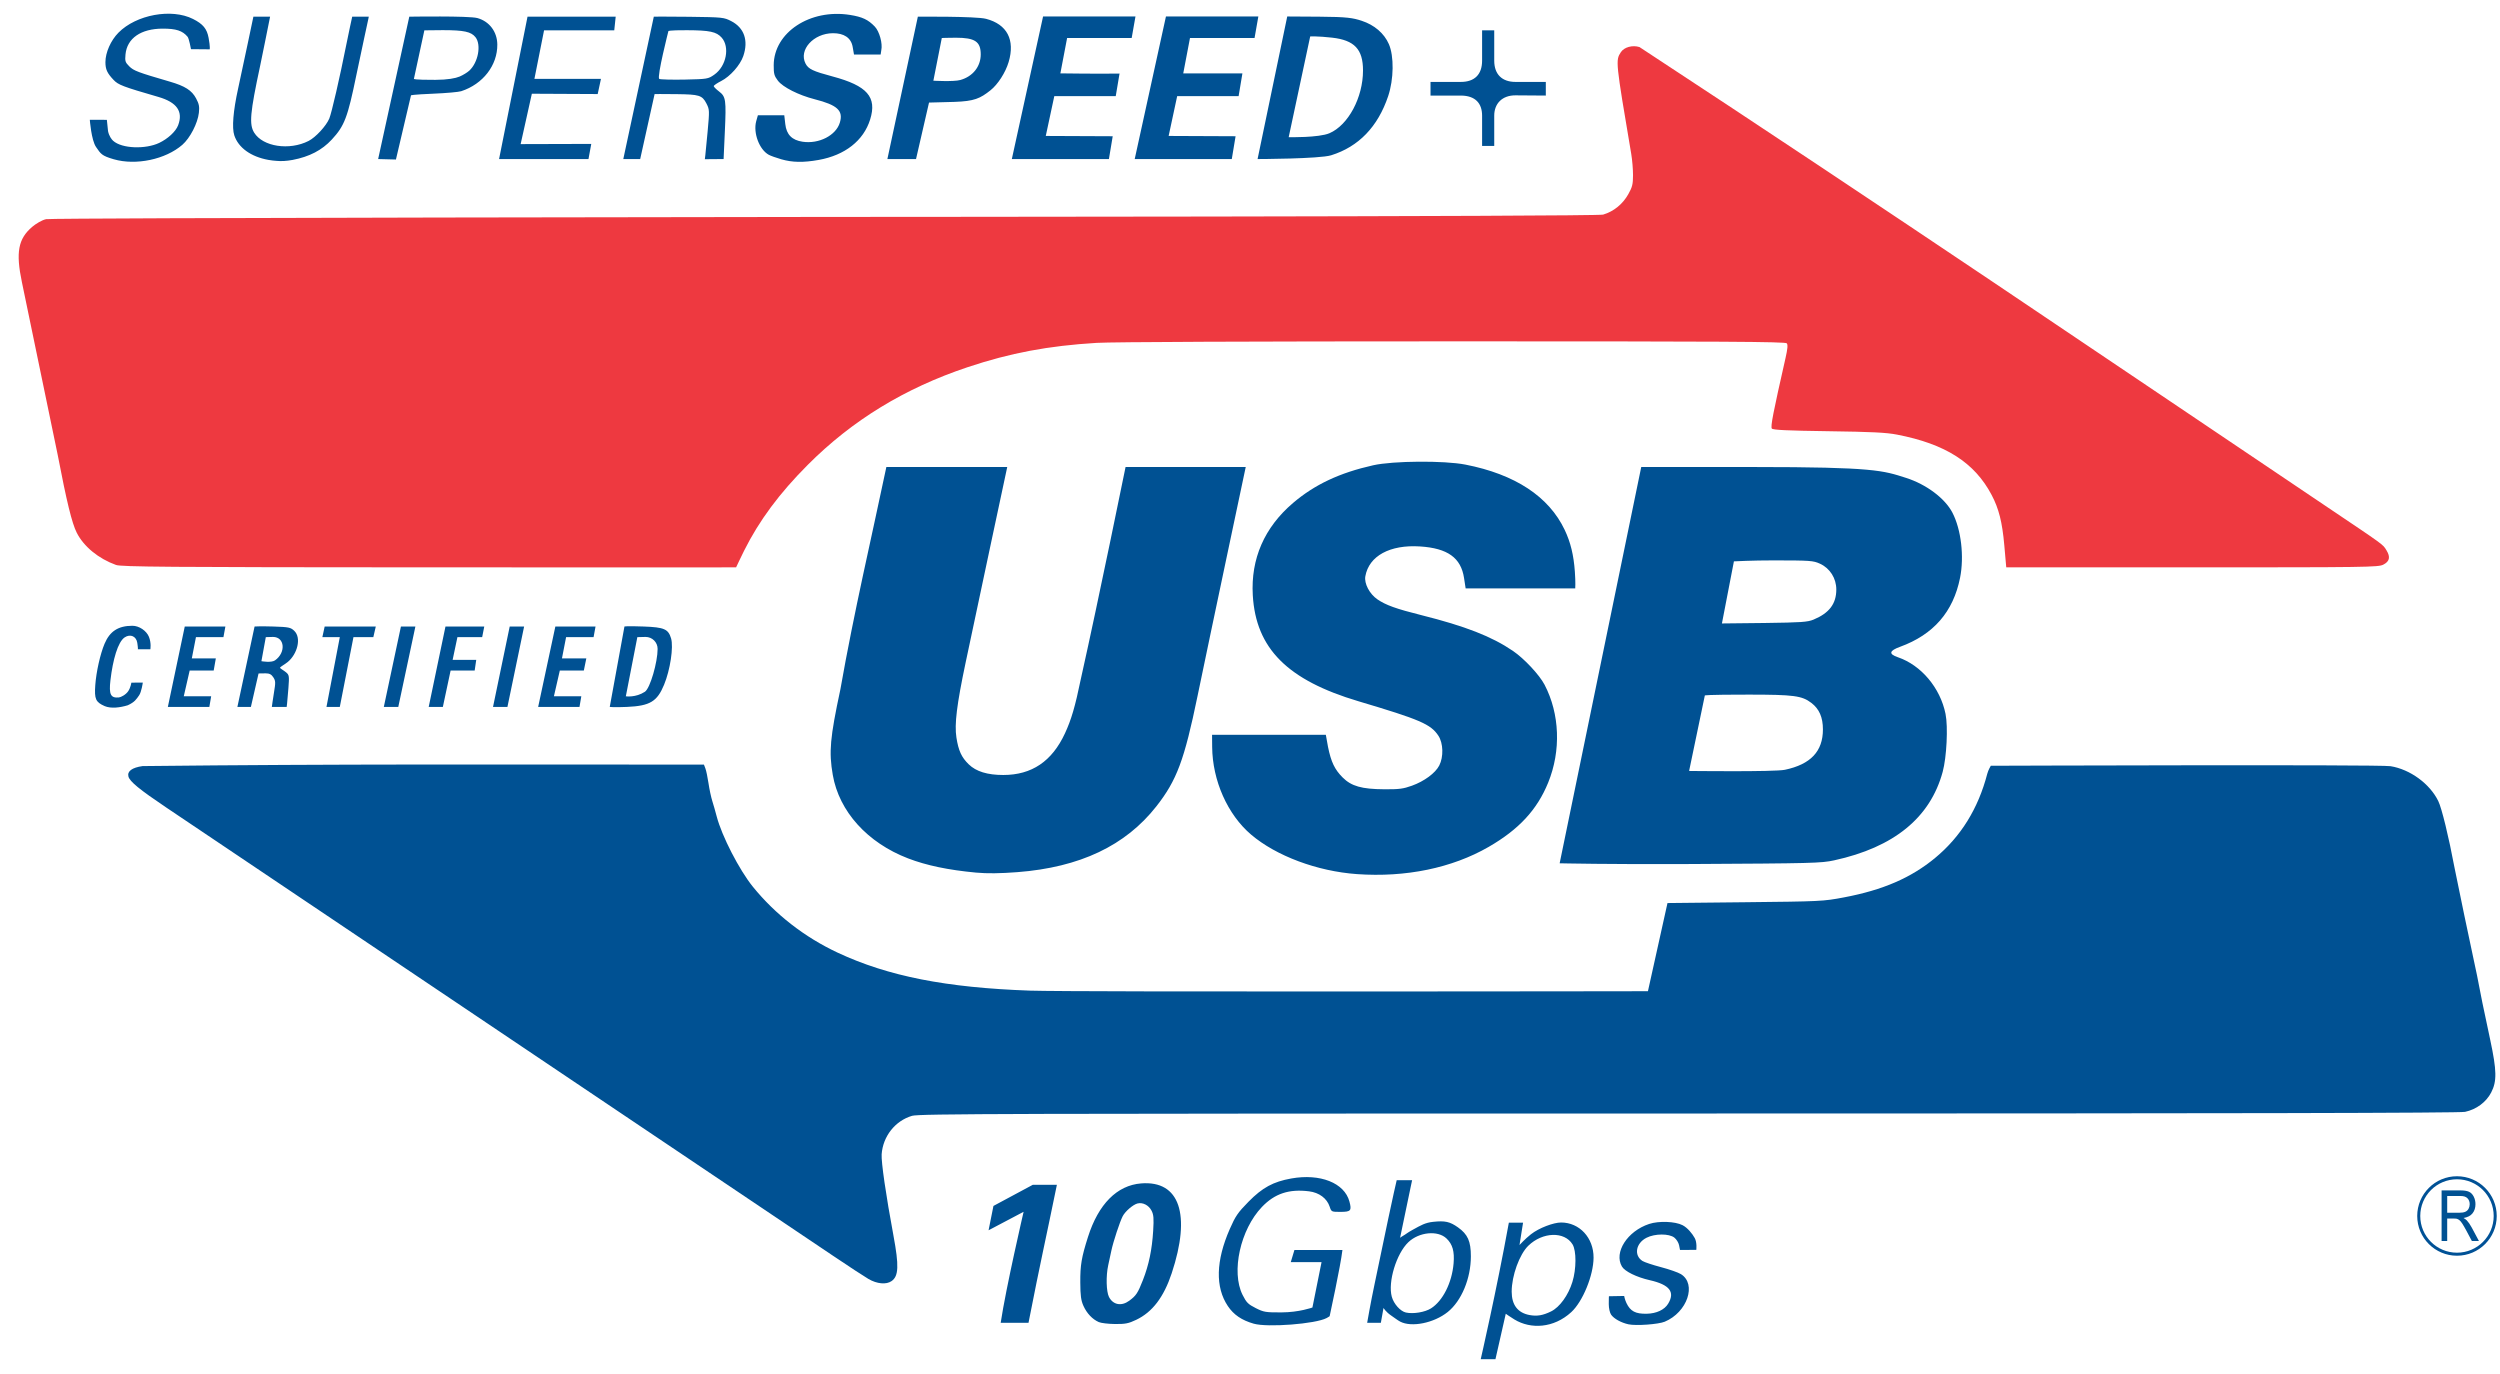
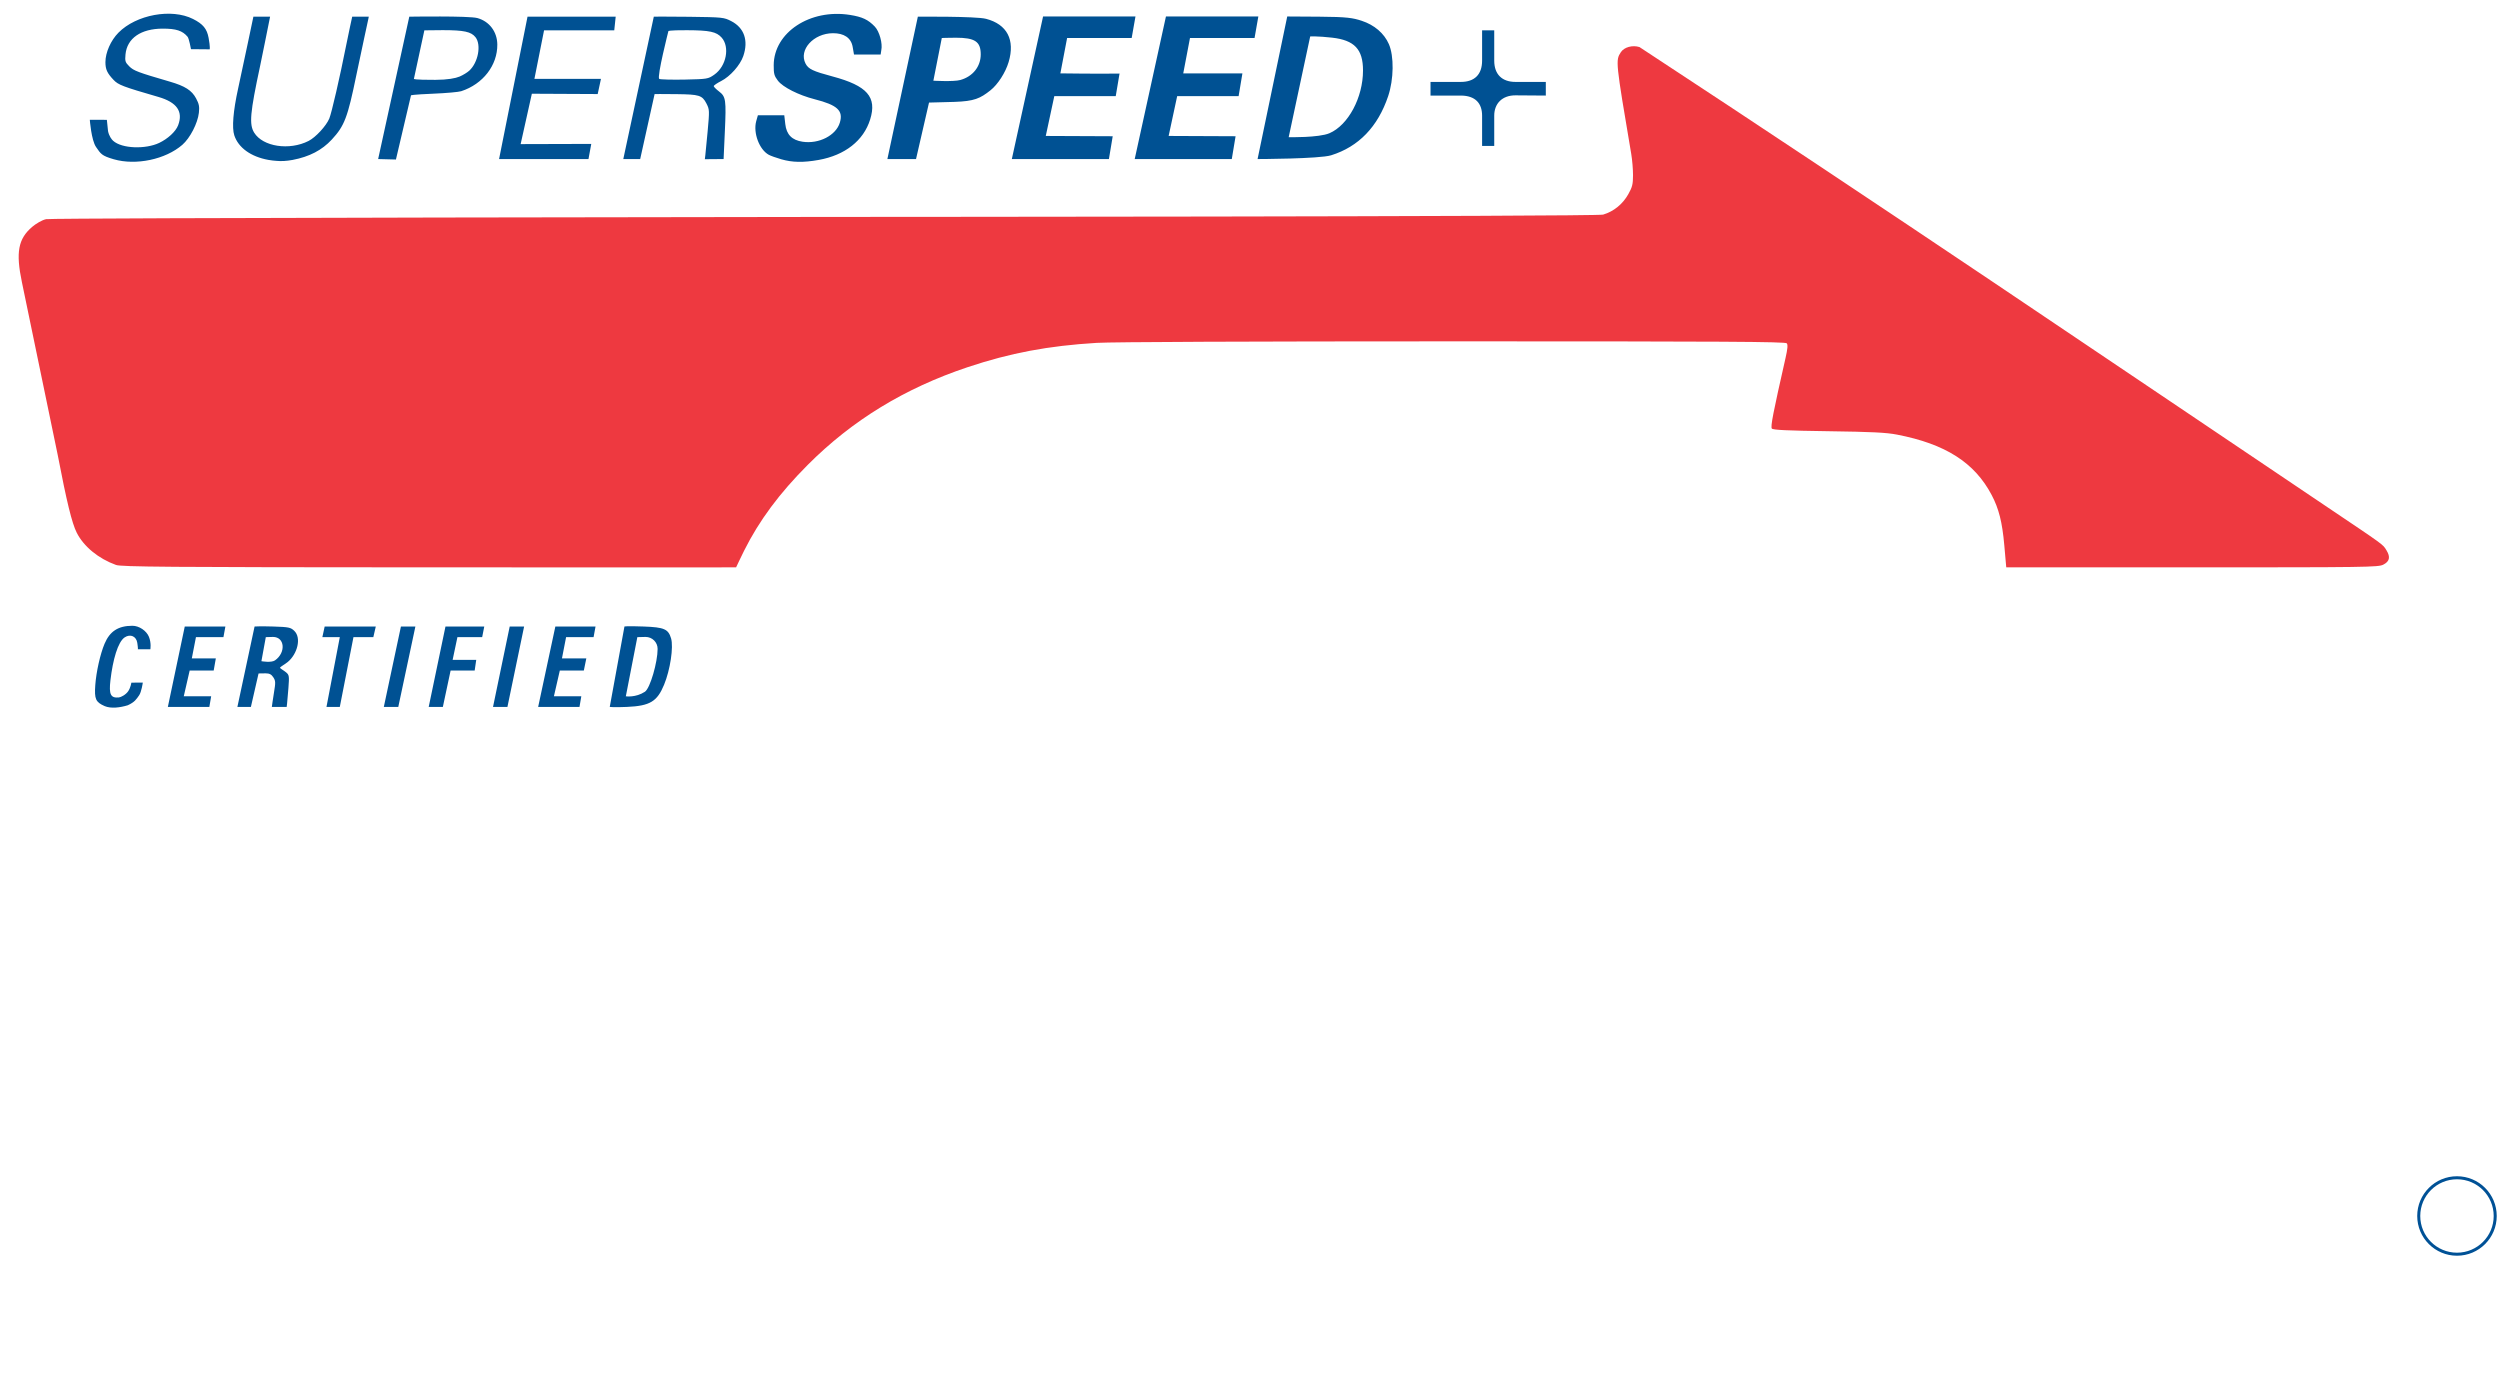
<svg xmlns="http://www.w3.org/2000/svg" xmlns:ns1="http://www.inkscape.org/namespaces/inkscape" xmlns:ns2="http://sodipodi.sourceforge.net/DTD/sodipodi-0.dtd" id="svg2985" version="1.1" ns1:version="0.48.4 r9939" width="1648" height="906" ns2:docname="Certified SuperSpeed Plus USB Logo.svg">
  <defs id="defs2989" />
  <ns2:namedview pagecolor="#ffffff" bordercolor="#666666" borderopacity="1" objecttolerance="10" gridtolerance="10" guidetolerance="10" ns1:pageopacity="0" ns1:pageshadow="2" ns1:window-width="1920" ns1:window-height="1017" id="namedview2987" showgrid="false" ns1:zoom="0.70710678" ns1:cx="815.89692" ns1:cy="98.272377" ns1:window-x="1912" ns1:window-y="-8" ns1:window-maximized="1" ns1:current-layer="layer1" ns1:snap-bbox="true" />
  <g ns1:groupmode="layer" id="layer1" ns1:label="Layer" style="display:inline">
    <path id="top" style="fill:#ee3940" d="M 76.5,372.425 C 64.946,368.282 55.211,360.298 50.585,351.169 47.423,344.928 43.974,330.81 37.963,299.5 29.541,258.634 22.618,225.145 14.438,186 c -4.108,-19.643 -2.463,-28.544 6.734,-36.415 2.332,-1.996 6.422,-4.524 9.216,-5.108 C 34.756,143.565 543.5,143 543.5,143 c 0,0 508.699,-0.167 513.274,-1.526 6.981,-2.073 12.906,-6.879 16.611,-13.474 2.63,-4.681 3.092,-6.543 3.102,-12.5 0.01,-3.85 -0.52,-10.15 -1.171,-14 -10.364,-61.326 -10.4,-61.672 -6.846,-67.096 2.181,-3.329 7.654,-4.835 12.279,-3.379 166.255,109.084 305.188,203.611 452.25,302.479 39.422,26.502 37.669,25.226 40.136,29.216 2.77,4.483 2.116,7.405 -2.135,9.531 C 1567.715,373.894 1559.978,374 1445.009,374 l -122.491,0 -1.28,-14.5 c -1.358,-15.388 -3.622,-24.22 -8.309,-33.139 -11.258,-21.423 -30.486,-33.701 -62.43,-39.863 -7.121,-1.374 -16.566,-1.842 -45.23,-2.24 -27.17,-0.378 -36.488,-0.815 -37.263,-1.749 -0.972,-1.171 0.781,-10.215 9.003,-46.451 1.396,-6.153 1.621,-8.797 0.83,-9.75 -0.888,-1.07 -40.87,-1.306 -219.713,-1.299 -133.221,0.005 -225.073,0.398 -235.128,1.004 -31.985,1.929 -57.068,6.653 -85.149,16.034 -41.43,13.842 -76.095,35.023 -105.373,64.389 -18.75,18.806 -32.027,36.713 -41.975,56.613 C 488.454,367.147 485.234,374 485.234,374 c 0,0 -12.348,0.067 -203.139,0 C 109.661,373.94 79.921,373.652 76.5,372.425 z" ns1:connector-curvature="0" ns2:nodetypes="ssccsscssccsccssccsssscscsssssccs" />
-     <path id="10gbps" style="fill:#005193;display:inline" d="M 659.657,872 C 663.109,848.874 674.762,798.812 674.762,798.812 L 651.664,811 654.878,794.951 680.858,781 696.704,781 c -7.736,37.842 -10.566,49.368 -18.715,91 z m 283.659,-9.518 c 7.791,-4.918 13.822,-16.924 14.888,-29.637 0.666,-7.944 -0.651,-12.594 -4.652,-16.428 -5.744,-5.503 -18.064,-4.313 -25.151,2.428 -7.901,7.516 -13.595,26.23 -10.938,35.952 1.292,4.729 5.671,9.625 9.323,10.425 4.856,1.064 12.515,-0.205 16.531,-2.74 z m -20.317,8.726 c -1.65,-0.868 -4.197,-2.838 -5.878,-3.965 -3.607,-2.418 -5.115,-5.04 -5.115,-5.04 L 910.257,872 l -9.024,0 c 0,0 2.29,-13.308 4.803,-25.133 2.512,-11.825 6.601,-31.376 9.086,-43.447 C 917.606,791.348 920.704,778 920.704,778 l 10.156,0 -0.664,3.117 c -0.31,1.788 -7.256,34.827 -7.256,34.827 0,0 2.058,-1.458 3.251,-2.094 0.875,-0.467 1.346,-1.131 5.08,-3.183 5.478,-3.011 8.19,-4.67 13.494,-5.238 7.819,-0.837 11.027,-0.121 16.334,3.65 6.455,4.586 8.499,9.171 8.499,19.068 0,14.595 -6.155,29.412 -15.256,36.725 -9.071,7.289 -23.854,10.278 -31.344,6.336 z m -178.618,-13.754 c 4.563,-3.366 5.662,-5.028 9.054,-13.692 3.892,-9.94 5.994,-20.058 6.738,-32.428 0.498,-8.285 0.31,-10.6 -1.083,-13.293 -1.851,-3.579 -5.782,-5.595 -9.224,-4.731 -2.967,0.745 -8.121,5.179 -9.793,8.425 -1.915,3.719 -6.19,16.703 -7.452,22.631 -0.585,2.75 -1.527,7.112 -2.093,9.693 -1.54,7.025 -1.279,17.422 0.524,20.908 2.699,5.22 8.226,6.251 13.329,2.486 z m -20.083,14.051 c -4.201,-1.865 -7.849,-5.718 -10.072,-10.638 -1.63,-3.607 -2.046,-6.683 -2.099,-15.5 -0.069,-11.42 0.791,-16.498 5.079,-30 6.878,-21.654 19.126,-33.994 35.006,-35.269 25.407,-2.039 33.05,20.431 20.159,59.269 -5.218,15.722 -12.747,25.594 -23.37,30.645 -5.121,2.435 -7.171,2.841 -14,2.773 -4.4,-0.044 -9.216,-0.62 -10.702,-1.28 z m 349.202,1.484 c -4.836,-1.057 -9.581,-3.687 -11.439,-6.339 -0.883,-1.261 -1.561,-4.293 -1.561,-6.987 0,-4.188 0.1,-5.184 0.1,-5.184 l 10.05,-0.18 c 0,0 0.367,2.259 1.505,4.661 2.57,5.422 5.993,7.22 13.43,7.053 6.359,-0.143 11.611,-2.602 14.029,-6.567 4.747,-7.784 1.013,-12.579 -12.114,-15.555 -8.651,-1.961 -16.419,-5.771 -18.316,-8.983 -5.465,-9.252 3.52,-23.319 17.94,-28.084 6.369,-2.105 17.183,-1.701 22.032,0.824 3.318,1.727 6.396,5.56 8.016,8.493 1.619,2.933 1.028,7.775 1.028,7.775 l -10.742,0.039 c 0,0 -0.037,-0.234 -0.614,-3.119 -0.333,-1.667 -1.733,-3.917 -3.11,-5 -3.496,-2.75 -12.873,-2.704 -18.349,0.089 -7.068,3.606 -8.469,11.607 -2.679,15.3 1.262,0.805 6.756,2.637 12.209,4.072 5.453,1.435 11.362,3.504 13.132,4.598 10.564,6.529 4.24,25.148 -10.656,31.372 -4.162,1.739 -18.939,2.804 -23.891,1.721 z m -247,-0.408 c -7.934,-2.263 -13.26,-5.885 -17.115,-11.639 -8.338,-12.445 -7.897,-29.826 1.286,-50.773 3.743,-8.537 5.339,-10.862 12.357,-18.002 9.16,-9.32 16.286,-13.192 28.187,-15.319 19.056,-3.406 35.025,2.915 38.325,15.169 1.632,6.06 0.948,6.85 -5.931,6.85 -5.901,0 -5.964,-0.03 -7.093,-3.45 -1.804,-5.466 -6.912,-9.268 -13.57,-10.1 -13.205,-1.65 -22.635,1.473 -31.062,10.287 -14.25,14.904 -20.392,42.74 -12.789,57.953 2.523,5.048 3.657,6.191 8.639,8.711 5.338,2.7 6.515,2.898 17,2.863 11.696,-0.039 20.421,-3.226 20.421,-3.226 L 871.162,832 l -20.289,0 2.407,-8 31.651,0 c -1.251,10.718 -8.427,43.635 -8.427,43.635 0,0 -0.874,0.626 -1.992,1.224 -7.234,3.872 -38.887,6.326 -48.014,3.723 z m 196,-8.116 c 5.651,-2.781 11.303,-10.604 14.023,-19.408 2.648,-8.572 2.692,-20.508 0.092,-24.772 -5.29,-8.676 -19.732,-8.241 -29.133,0.876 -5.865,5.688 -10.982,19.8 -10.982,30.285 0,8.769 4.008,13.995 11.836,15.436 4.902,0.902 8.755,0.244 14.164,-2.418 z M 976.09,896 c 0,0 10.368,-44.94 18.541,-90 l 9.369,0 -2.346,14.721 c 0,0 3.704,-4.065 7.473,-7.03 5.481,-4.312 15.071,-7.824 19.929,-7.824 12.164,0 21.493,10.099 21.425,23.193 -0.061,11.679 -7.104,28.9 -14.674,35.877 -11.529,10.627 -26.698,11.435 -37.5,4.853 -3.29,-2.005 -5.7,-3.774 -5.7,-3.774 L 985.8,896 z" ns1:connector-curvature="0" ns2:nodetypes="ccccccccssscssssscccscccccsssssssccccsccssccsssssscccssccssssssssccsscsssccccssscscssssssccccccccccssscccccccscscscc" ns1:label="#10gpbs" />
-     <path id="bottom" style="fill:#005193;display:inline" d="m 572.488,843.093 c -2.75,-1.602 -13.226,-8.46 -23.281,-15.241 C 391.9,722.049 253.435,629.088 109.488,532.246 91.977,520.464 85.522,515.174 84.666,511.902 c -0.912,-3.489 2.336,-5.894 9.322,-6.9 131.822,-1.444 227.112,-0.961 370.049,-0.977 l 0.977,2.57 c 0.537,1.413 1.454,5.801 2.037,9.75 0.583,3.949 1.704,9.205 2.492,11.68 0.787,2.475 2.095,7.052 2.905,10.171 3.338,12.847 14.867,35.255 23.838,46.329 14.78,18.246 34.092,33.262 55.897,43.464 33.188,15.528 71.471,23.087 126.804,25.035 29.115,1.025 407.336,0.383 407.336,0.383 l 12.882,-58.112 51.141,-0.542 c 49.923,-0.529 51.475,-0.605 65.141,-3.184 25.75,-4.86 44.33,-12.906 60.211,-26.074 16.934,-14.042 28.36,-32.506 34.327,-55.471 0.643,-2.475 2.316,-5.235 2.316,-5.235 0,0 256.145,-0.913 263.502,0.281 12.925,2.097 25.886,11.568 31.467,22.992 2.308,4.725 6.862,23.397 10.722,43.962 1.14,6.072 11.499,55.74 13.453,64.5 0.859,3.85 1.964,9.25 2.455,12 1.041,5.822 2.896,14.819 7.632,36.999 4.318,20.224 4.446,27.289 0.629,34.636 -3.329,6.408 -9.76,11.172 -17.246,12.778 -3.608,0.774 -150.909,1.086 -511.835,1.086 -451.335,0 -507.331,0.167 -511.907,1.526 -11.141,3.309 -19.163,13.465 -20.023,25.351 -0.361,4.991 2.844,27.07 7.783,53.623 3.704,19.912 3.424,26.699 -1.237,29.963 -3.503,2.454 -9.599,1.896 -15.249,-1.395 z" ns1:connector-curvature="0" ns2:nodetypes="csccscccscssscccsssccscsscssssssssc" />
-     <path id="usb" style="fill:#005193;display:inline" d="m 1195.495,408.441 c 10.336,-4.285 15,-10.45 15,-19.828 0,-7.409 -4.184,-14.02 -10.769,-17.02 -4.445,-2.024 -6.283,-2.157 -30.393,-2.185 -14.114,-0.017 -26.339,0.641 -26.339,0.641 l -7.902,40.934 c 0,0 2.002,0.038 28.246,-0.31 24.179,-0.321 28.223,-0.602 32.157,-2.232 z m -18.869,98.996 c 16.998,-3.603 25.045,-12.151 25.045,-26.606 0,-7.962 -2.417,-13.51 -7.611,-17.472 -6.228,-4.75 -11.554,-5.457 -41.193,-5.47 -28.892,-0.013 -29.037,0.55 -29.037,0.55 l -10.369,49.771 c 0,0 56.237,0.695 63.164,-0.774 z m -148.505,61.645 53.783,-261.224 c 0,0 4.137,0 74.169,0 79.554,0 85.224,2.31 100.422,7.169 13.37,4.275 25.644,13.482 30.537,22.908 5.764,11.105 7.853,28.91 5.04,42.962 -4.497,22.465 -17.53,37.448 -39.563,45.48 -7.2,2.625 -7.642,4.757 -1.425,6.875 15.357,5.233 27.934,20.192 31.416,37.368 1.728,8.522 0.745,28.485 -1.879,38.166 -8.202,30.262 -32.125,49.768 -71.568,58.355 -8.517,1.854 -14.167,1.999 -94.704,2.427 -53.017,0.282 -86.228,-0.487 -86.228,-0.487 z m -384.627,6.148 c -18.4,-1.723 -32.722,-4.715 -44.875,-9.377 -26.814,-10.286 -45.459,-30.934 -49.643,-54.975 -2.649,-15.22 -1.829,-24.448 5.016,-56.5 8.984,-51.139 20.722,-100.8 30.296,-146.519 l 79.681,0 c 0,0 -20.087,94.053 -27.448,129.019 -5.816,27.63 -7.405,40.553 -6.056,49.248 1.356,8.737 3.359,13.104 8.142,17.745 4.867,4.723 12.284,7.007 22.757,7.007 18.803,0 32.123,-9.003 40.686,-27.5 4.175,-9.019 6.715,-17.71 10.393,-35.567 12.057,-53.899 29.529,-139.952 29.529,-139.952 l 79.215,0 c 0,0 -22.908,108.074 -31.78,151.019 -8.701,42.199 -13.67,55.511 -27.126,72.664 -20.355,25.948 -50.429,40.194 -91.577,43.381 -11.375,0.881 -20.031,0.979 -27.21,0.307 z m 251,0.979 c -26.128,-1.854 -53.209,-11.958 -69.753,-26.025 -15.535,-13.209 -25.494,-35.625 -25.68,-57.807 l -0.067,-8 75.003,0 1.436,8 c 2.042,9.984 4.377,14.857 9.652,20.139 5.738,5.745 12.547,7.677 27.408,7.775 9.763,0.064 12.514,-0.289 18.208,-2.339 8.21,-2.955 15.475,-8.318 18.058,-13.328 2.922,-5.669 2.654,-14.759 -0.58,-19.645 -5.041,-7.617 -11.995,-10.615 -52.686,-22.713 -46.8,-13.915 -67.624,-34.81 -69.652,-69.888 -1.388,-24.019 7.647,-44.723 26.543,-60.826 14.248,-12.142 30.714,-19.887 52.825,-24.846 13.117,-2.942 46.734,-3.186 60.784,-0.441 32.738,6.396 54.992,21.026 65.445,43.025 3.895,8.198 5.934,16.573 6.716,27.595 0.52,7.331 0.245,10.974 0.245,10.974 l -72.247,0 c 0,0 -0.686,-4.441 -1.051,-6.836 -2.037,-13.338 -10.797,-19.626 -28.99,-20.809 -19.853,-1.291 -33.695,6.253 -36.082,19.664 -0.85,4.774 2.742,11.633 7.964,15.212 5.534,3.792 12.352,6.245 28.844,10.378 29.08,7.287 46.53,14.097 60.484,23.605 7.426,5.059 17.452,15.782 20.857,22.305 10.036,19.226 10.933,43.486 2.386,64.489 -7.301,17.94 -19.3,30.903 -39.263,42.416 -24.127,13.914 -54.619,20.211 -86.809,17.927 z" ns1:connector-curvature="0" ns2:nodetypes="sssscccscsssccccccssssssssscssscccccssscccccssccscccsssssssssssscccsscssssssc" />
    <path id="superspeed" style="fill:#005193;display:inline" d="m 977,96.2 c 0,0 0,-14.434 0,-20 0,-7.965 -4.333,-13.154 -14,-13.2 -8.087,0 -20,0 -20,0 l 0,-9 c 0,0 13.765,0 20,0 9.038,0 14,-4.902 14,-14 l 0,-20 8,0 0,20 c 0,9.087 5.228,14 14,14 l 20,0 0,9 c 0,0 -14.5,-0.156 -20,-0.147 -8.804,-0.023 -14,5.457 -14,13.347 0,5.649 0,20 0,20 z m -100.614,-8.381 c 12.384,-5.328 22.112,-23.517 22.112,-41.347 0,-13.98 -5.637,-19.972 -20.362,-21.646 -9.546,-1.085 -14.453,-0.798 -14.453,-0.798 l -14.18,66.419 c 0,0 19.881,0.384 26.883,-2.628 z m -47.393,17.028 19.552,-93.981 21.226,0.135 c 18.294,0.116 22.14,0.832 27.83,2.694 8.402,2.749 14.803,8.238 17.939,15.383 3.472,7.911 3.266,23.199 -0.462,34.288 -6.792,20.205 -19.452,33.34 -37.58,38.992 -7.678,2.394 -48.505,2.489 -48.505,2.489 z m -80.993,0 20.592,-93.981 60.908,0 -2.5,14.189 -42.561,0 -4.441,23.311 39.002,0 -2.5,15 -40.501,0 -5.626,26.25 44.127,0.196 -2.5,15.035 z m -81,0 20.592,-93.981 60.908,0 -2.5,14.189 -42.561,0 -4.441,23.311 c 0,0 25.955,0.368 39.002,0.125 l -2.5,14.875 -40.502,0 -5.625,26.25 44.127,0.196 -2.5,15.035 z M 632.998,52.748 c 8.26,-2.288 13.5,-8.85 13.5,-16.907 0,-8.417 -3.805,-10.974 -16.328,-10.974 -5.543,0 -9.336,0.189 -9.336,0.189 l -5.553,28.144 c 0,0 13.342,0.759 17.717,-0.452 z M 584.962,104.848 605.046,11 c 0,0 38.261,-0.334 44.953,1.409 13.892,3.618 19.245,13.849 14.9,28.479 -2.064,6.952 -7.106,14.786 -12.017,18.672 -6.787,5.371 -10.6,7.157 -23.707,7.606 -6.6,0.226 -16.76,0.451 -16.76,0.451 L 603.844,104.848 z M 470.802,49.256 c 8.123,-5.633 10.362,-18.374 4.918,-24.466 -3.457,-3.869 -7.911,-4.82 -22.849,-4.878 -12.399,-0.049 -12.262,0.592 -12.262,0.592 0,0 -7.621,29.941 -6.068,31.497 0.412,0.413 8.747,0.636 17.046,0.452 14.724,-0.326 15.188,-0.403 19.215,-3.196 z M 410.876,104.848 430.986,11 c 0,0 5.261,-0.174 23.283,0.065 22.201,0.294 22.922,0.369 27.761,2.861 8.558,4.407 11.452,12.778 7.956,23.013 -2.052,6.008 -8.669,13.48 -14.6,16.485 -2.688,1.362 -4.888,2.866 -4.888,3.341 0,0.475 1.556,2.051 3.458,3.502 4.544,3.466 4.813,5.499 3.856,26.601 l -0.815,17.979 -12.366,0.1 c 0,0 0.275,-1.183 1.834,-18.23 1.277,-13.959 1.254,-14.495 -0.774,-18.47 -2.83,-5.547 -4.985,-5.974 -19.34,-6.179 C 436.777,61.933 431.517,62 431.517,62 L 422.01,104.848 z m -81.888,0 L 347.74,11 l 58.119,0 -0.94,9 -46.276,0 -6.358,32 43.865,0 L 394,62 350.597,61.785 343.205,95 l 46.555,-0.133 -1.83,9.981 z M 302.985,50.462 c 2.192,-0.93 5.064,-2.681 6.382,-3.892 5.864,-5.391 8.022,-17.029 4.086,-22.033 -2.86,-3.635 -7.59,-4.657 -21.583,-4.664 L 279.741,20 272.842,52 c 0,0 -0.492,0.683 14.134,0.635 8.112,-0.026 13.322,-1.035 16.009,-2.174 z M 269.802,11 c 0,0 39.341,-0.637 44.915,0.911 7.89,2.191 13.031,9.025 13.113,17.43 0.133,13.708 -9.45,26.1 -23.803,30.78 -1.666,0.543 -9.774,1.271 -18.018,1.617 -14.798,0.621 -15.079,1.104 -15.079,1.104 l -9.932,42.315 -11.725,-0.31 z m 245.196,93.987 c -3.3,-0.956 -6.994,-2.28 -8.209,-2.942 -6.253,-3.41 -10.383,-14.409 -8.305,-22.124 L 499.596,76 l 17.402,0 0.669,5.85 c 0.79,6.908 4.413,10.532 11.389,11.578 10.79,1.618 22.042,-4.159 24.577,-12.619 2.364,-7.889 -1.599,-11.556 -16.636,-15.393 -10.543,-2.691 -20.939,-7.946 -24.215,-12.241 -2.407,-3.156 -2.78,-4.545 -2.751,-10.229 0.112,-21.568 23.982,-37.293 50.263,-33.111 8.143,1.296 12,3.11 16.395,7.714 3.041,3.185 5.225,11.142 4.262,15.527 l -0.43,2.868 -17.561,0.025 -0.882,-5.068 c -1.057,-6.075 -5.841,-9.04 -12.98,-9.009 -12.855,0.055 -22.74,11.009 -18.076,20.029 1.856,3.589 4.865,5.024 17.763,8.47 22.914,6.122 29.429,13.566 24.824,28.364 -4.345,13.96 -16.598,23.584 -33.97,26.683 -10.099,1.801 -17.334,1.67 -24.644,-0.447 z m -338.123,0.407 c -11.501,-2.088 -19.737,-8.025 -22.423,-16.165 -1.646,-4.986 -0.747,-16.007 2.517,-30.861 C 160.526,42.08 167.029,11 167.029,11 l 11.014,0 c -1.823,8.953 -4.744,23.888 -6.552,32.35 -6.656,31.076 -7.33,38.618 -3.943,44.099 5.727,9.266 23.207,11.919 35.892,5.448 4.648,-2.371 11.496,-9.776 13.606,-14.712 1.514,-3.542 6.9,-26.939 11.361,-49.354 C 229.57,22.86 232.175,11 232.175,11 l 10.919,0 c 0,0 0.265,-0.787 -3.042,14.247 -1.345,6.116 -3.646,16.97 -5.114,24.12 -5.776,28.146 -7.844,33.581 -16.218,42.626 -6.496,7.016 -14.738,11.303 -25.8,13.42 -4.179,0.8 -7.896,0.813 -8.26,0.764 -0.364,-0.05 -3.867,-0.072 -7.785,-0.783 z M 74.998,104.987 C 66.938,102.653 66.485,101.482 63.315,96.908 60.188,92.396 59.202,78.958 59.202,78.958 L 70.445,79 l 0.775,7.457 c 0.665,3.219 2.356,5.448 3.334,6.333 5.862,5.305 21.483,5.632 30.357,1.429 5.59,-2.647 10.923,-7.418 12.525,-11.667 3.412,-9.049 -0.81,-15.11 -12.986,-18.641 -23.562,-6.833 -26.452,-7.932 -29.592,-11.249 -4.225,-4.462 -5.36,-6.939 -5.36,-11.692 0,-6.34 3.499,-14.266 8.568,-19.407 11.726,-11.894 35.019,-16.186 49.161,-9.059 6.615,3.333 9.192,6.46 10.294,12.491 1.115,6.097 0.72,7.525 0.72,7.525 l -12.342,-0.108 c 0,0 -1.267,-7.001 -2.244,-8.17 -3.34,-3.996 -7.542,-5.375 -16.357,-5.364 -14.416,0.017 -23.549,6.33 -24.573,16.986 -0.425,4.422 -0.176,5.208 2.492,7.876 2.894,2.894 5.682,3.944 26.782,10.089 9.992,2.91 14.425,5.746 17.258,11.039 1.961,3.664 2.303,5.427 1.844,9.491 -0.781,6.909 -5.826,16.676 -10.893,21.091 -11.07,9.646 -30.603,13.767 -45.208,9.537 z" ns1:connector-curvature="0" ns2:nodetypes="cccccssccssccccccsssccsccssssscccccccccccccccccccccccccccsssccsccsssscccssscsssccssssscsccscscccccccccccccccccccsccscccsscsccccsccccsscscssccccssssssscsccccssscccssssscsscccsssssssssccsssssssss" />
    <path id="certified" style="fill:#005193;display:inline" d="m 425.116,456.009 c 3.474,-2.276 8.383,-19.557 8.385,-28.257 10e-4,-4.373 -3.539,-7.885 -7.949,-7.885 -2.093,0 -5.419,0.133 -5.419,0.133 l -7.587,39 c 0,0 6.477,1.001 12.57,-2.991 z M 401.948,466 l 9.686,-53 c 0,0 1.009,-0.422 12.64,0 13.598,0.493 16.257,1.681 18.094,7.812 1.705,5.691 -0.572,20.806 -4.603,30.554 -4.529,10.952 -9.134,13.977 -24.495,14.633 -9.015,0.385 -11.322,0 -11.322,0 z m -47.195,0 11.332,-53 26.489,0 -1.284,7 -18.121,0 -2.724,14 16.057,0 -1.637,8 -15.83,0 -3.899,17 18.061,0 -1.195,7 z m -29.753,0 11,-53 9.5,0 -11,53 z m -42.398,0 11.054,-53 25.573,0 -1.38,7 -16.316,0 -3.165,15 15.567,0 -1.029,7 -15.858,0 -5.115,24 z m -29.588,0 11.276,-53 9.536,0 -11.277,53 z m -37.803,0 8.789,-46 -11.5,0 1.523,-7 33.696,0 -1.619,7 -13.1,0 -9,46 z m -33.926,-30.694 c 7.335,-5.137 6.457,-15.439 -1.316,-15.439 -2.095,0 -4.753,0.133 -4.753,0.133 l -2.892,15.856 c 0,0 6.47,1.195 8.961,-0.55 z M 156.487,466 167.813,413 c 0,0 3.765,-0.272 12.32,4e-5 10.232,0.325 11.444,0.589 13.793,2.796 4.981,4.679 2.052,15.404 -4.23,20.571 -1.973,1.623 -5.029,3.222 -5.085,3.785 -0.05,0.496 2.563,1.846 4.03,3.102 1.982,1.697 2.091,2.455 1.487,10.312 C 189.314,464.166 188.976,466 188.976,466 l -9.779,0 c 0,0 0.736,-5.477 1.42,-9.544 1.109,-6.601 1.06,-7.674 -0.459,-9.992 -1.272,-1.942 -2.548,-2.597 -5.056,-2.597 -4.308,0 -4.677,0.12 -4.677,0.12 l -5.038,22.013 z m -45.84,4e-5 11.147,-53 26.78,-4e-5 -1.284,7 -18.121,0 -2.724,14 15.832,0 -1.412,8 -15.83,0 -3.899,17 18.061,0 L 138.002,466 z m -41.645,-0.536 c -5.953,-2.628 -6.85,-4.632 -6.195,-13.833 0.619,-8.681 3.274,-20.524 6.11,-27.251 3.486,-8.269 9.023,-11.853 18.345,-11.874 4.479,-0.01 9.319,3.317 10.922,7.299 1.667,4.142 0.932,8.195 0.932,8.195 l -8.236,0 c 0,0 0.221,-0.167 -0.379,-4.216 -0.645,-4.353 -4.567,-6.087 -8.273,-3.658 -4.552,2.983 -7.862,14.86 -9.426,28.291 -1.093,9.391 0.141,11.861 5.576,11.332 1.306,-0.127 4.534,-1.739 6.141,-4.125 1.607,-2.386 2.092,-5.624 2.092,-5.624 l 7.532,-0.045 c 0,0 -0.871,6.228 -2.47,8.449 -1.822,2.531 -2.781,4.383 -7.483,6.517 -5.037,1.516 -10.938,2.313 -15.188,0.543 z" ns1:connector-curvature="0" ns2:nodetypes="cscccccccsscccccccccccccccccccccccccccccccccccccccccccccccccscccssssssccscsccccccccccccccccccsssccsssssccsccc" />
    <g transform="scale(0.915,1.093)" style="font-size:42.652px;font-style:normal;font-weight:normal;line-height:125%;letter-spacing:0px;word-spacing:0px;fill:#000000;fill-opacity:1;stroke:none;font-family:Sans" id="registered">
      <g id="g3797">
-         <path id="path3786" d="m 1539.371,837.587 c 0,15.914 -12.901,28.815 -28.815,28.815 -15.914,0 -28.815,-12.901 -28.815,-28.815 0,-15.914 12.901,-28.815 28.815,-28.815 15.914,0 28.815,12.901 28.815,28.815 z" style="display:inline;fill:none;stroke:#005196;stroke-width:2.288;stroke-miterlimit:4;stroke-opacity:1" transform="matrix(0.956,0,0,0.8,326.005,63.302)" />
-         <path id="path3793" style="fill:#005193;fill-opacity:1" d="m 1759.014,748.474 0,-30.531 13.537,0 c 2.721,3e-5 4.79,0.274 6.206,0.823 1.416,0.548 2.548,1.517 3.395,2.905 0.847,1.388 1.27,2.923 1.27,4.603 0,2.166 -0.701,3.992 -2.103,5.477 -1.402,1.486 -3.568,2.43 -6.498,2.832 1.069,0.514 1.881,1.02 2.437,1.52 1.18,1.083 2.298,2.437 3.353,4.061 l 5.311,8.31 -5.082,0 -4.04,-6.352 c -1.18,-1.833 -2.152,-3.235 -2.916,-4.207 -0.764,-0.972 -1.447,-1.652 -2.051,-2.041 -0.604,-0.389 -1.218,-0.659 -1.843,-0.812 -0.458,-0.097 -1.208,-0.146 -2.249,-0.146 l -4.686,0 0,13.558 z m 4.04,-17.057 8.685,0 c 1.847,2e-5 3.291,-0.191 4.332,-0.573 1.041,-0.382 1.833,-0.993 2.374,-1.833 0.541,-0.84 0.812,-1.753 0.812,-2.739 0,-1.444 -0.524,-2.631 -1.572,-3.561 -1.048,-0.93 -2.704,-1.395 -4.967,-1.395 l -9.664,0 z" />
+         <path id="path3786" d="m 1539.371,837.587 c 0,15.914 -12.901,28.815 -28.815,28.815 -15.914,0 -28.815,-12.901 -28.815,-28.815 0,-15.914 12.901,-28.815 28.815,-28.815 15.914,0 28.815,12.901 28.815,28.815 " style="display:inline;fill:none;stroke:#005196;stroke-width:2.288;stroke-miterlimit:4;stroke-opacity:1" transform="matrix(0.956,0,0,0.8,326.005,63.302)" />
      </g>
    </g>
  </g>
</svg>